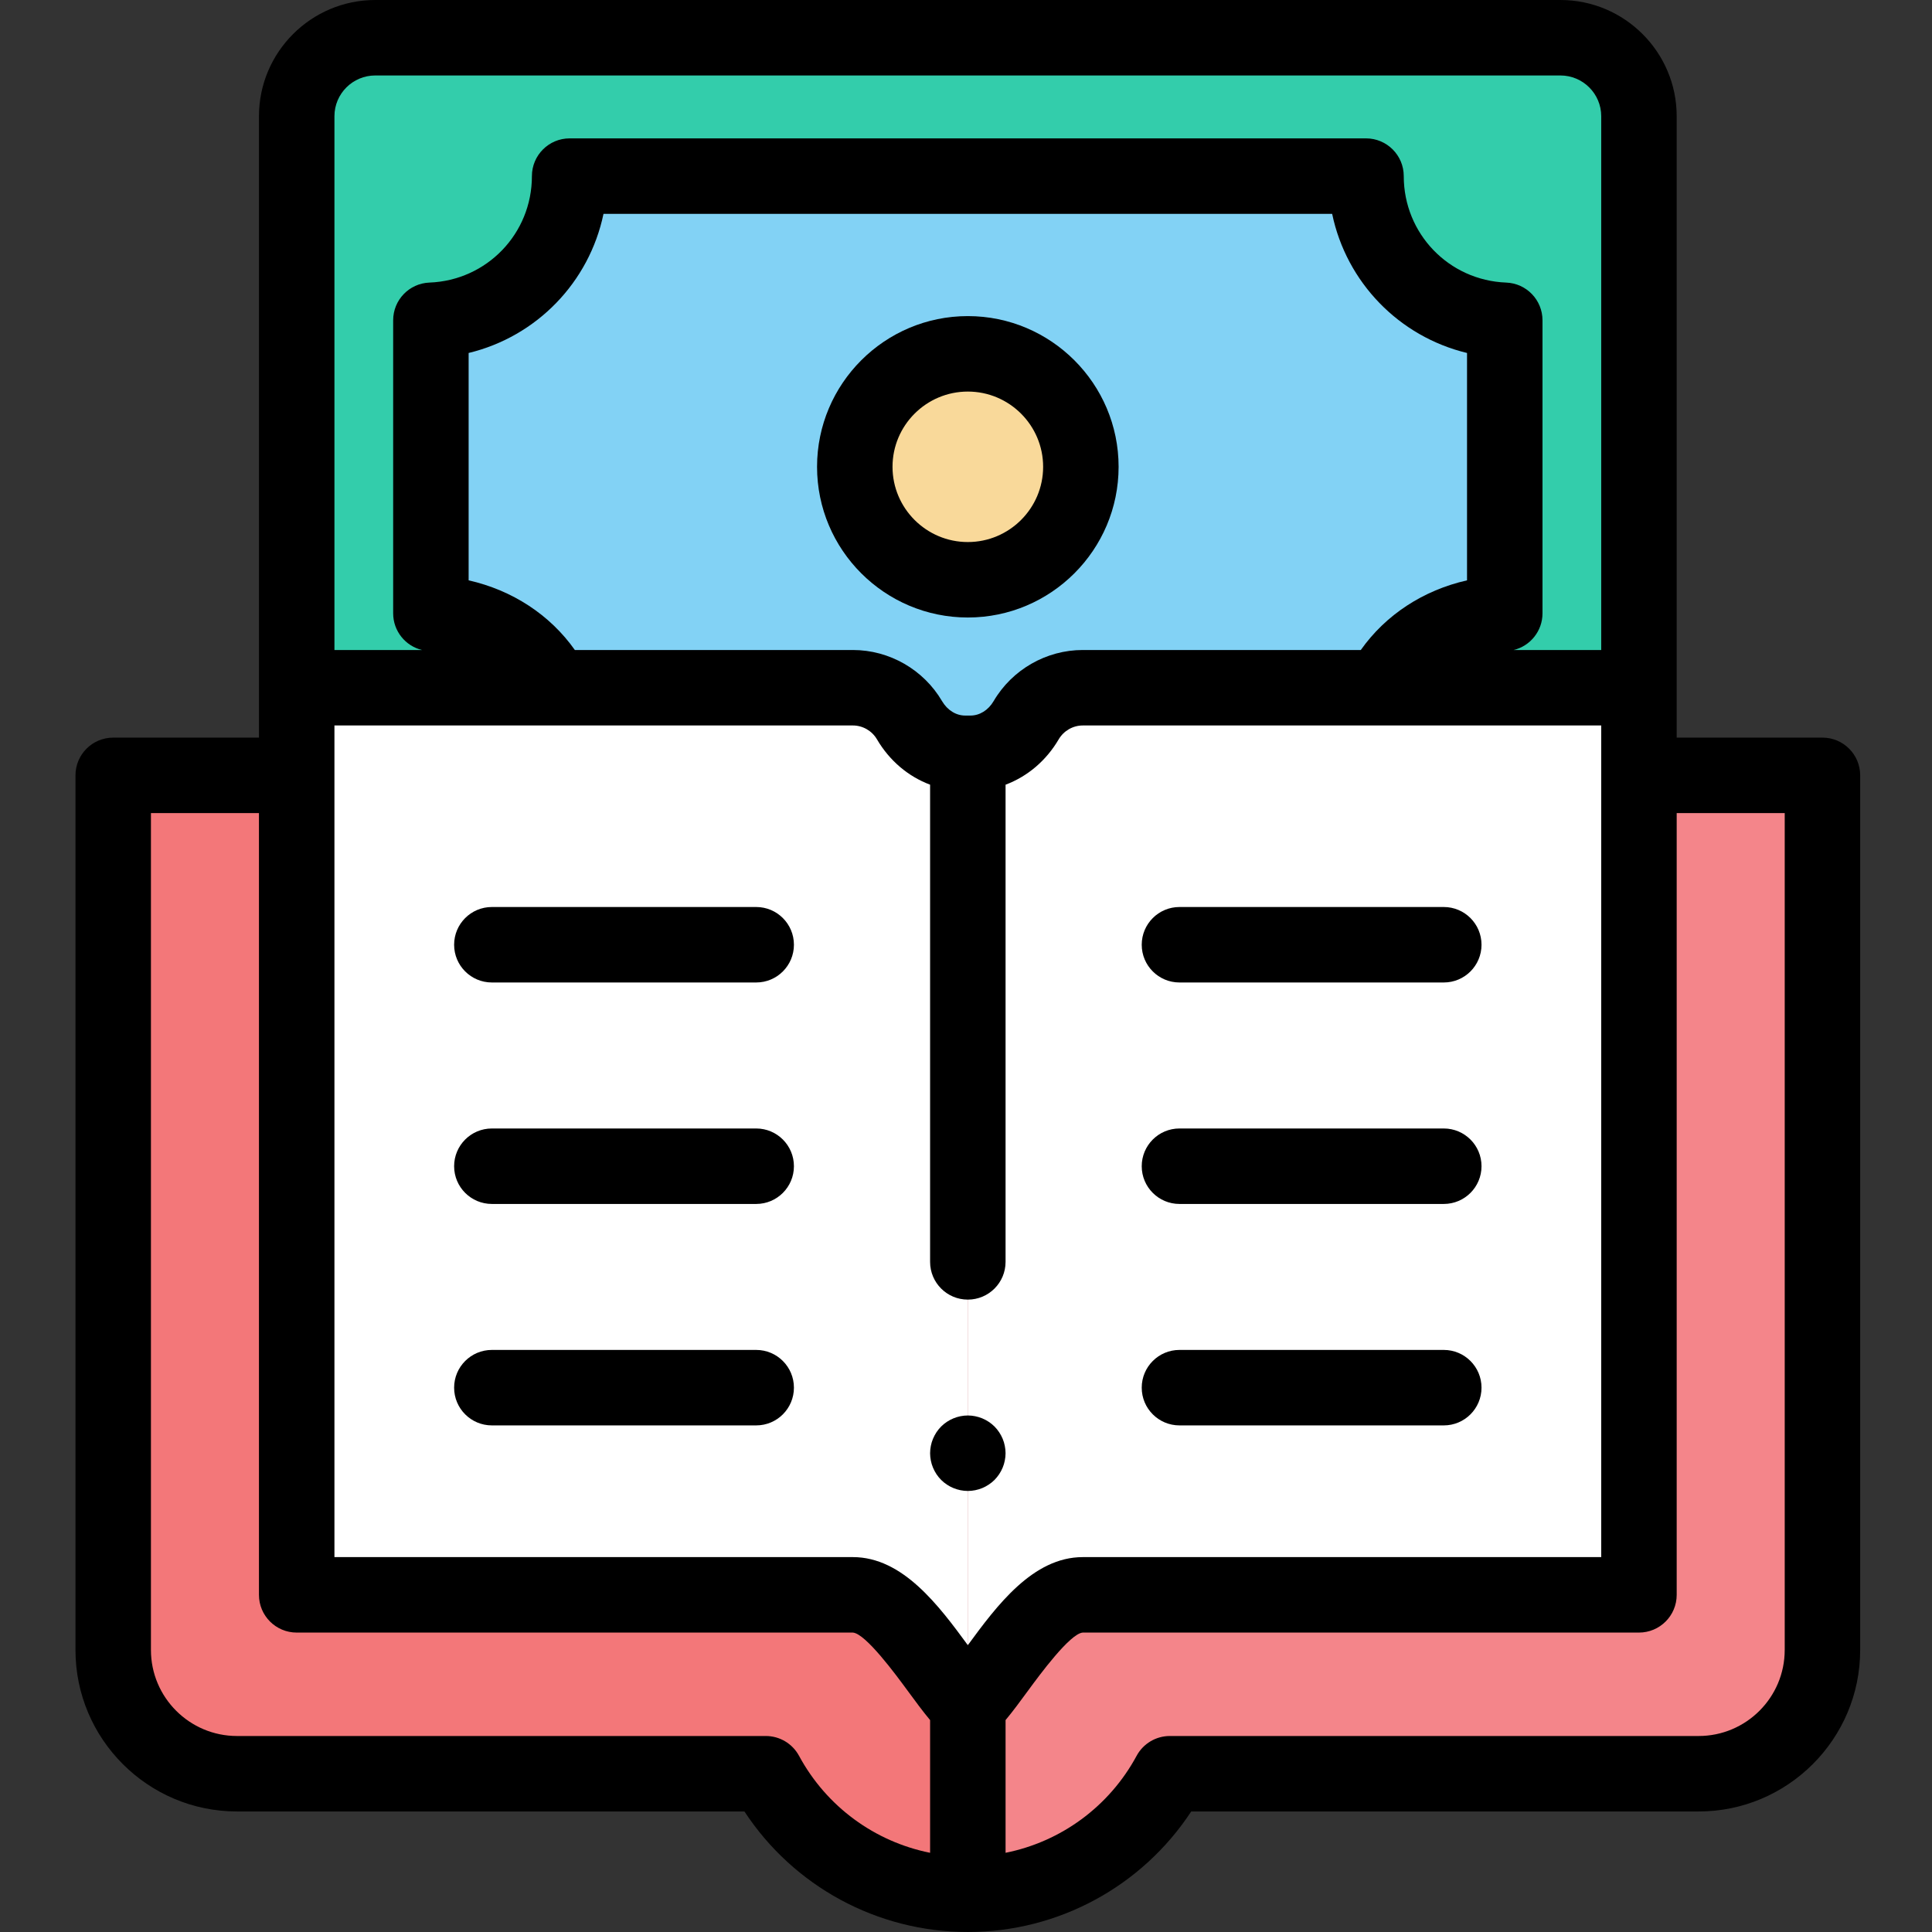
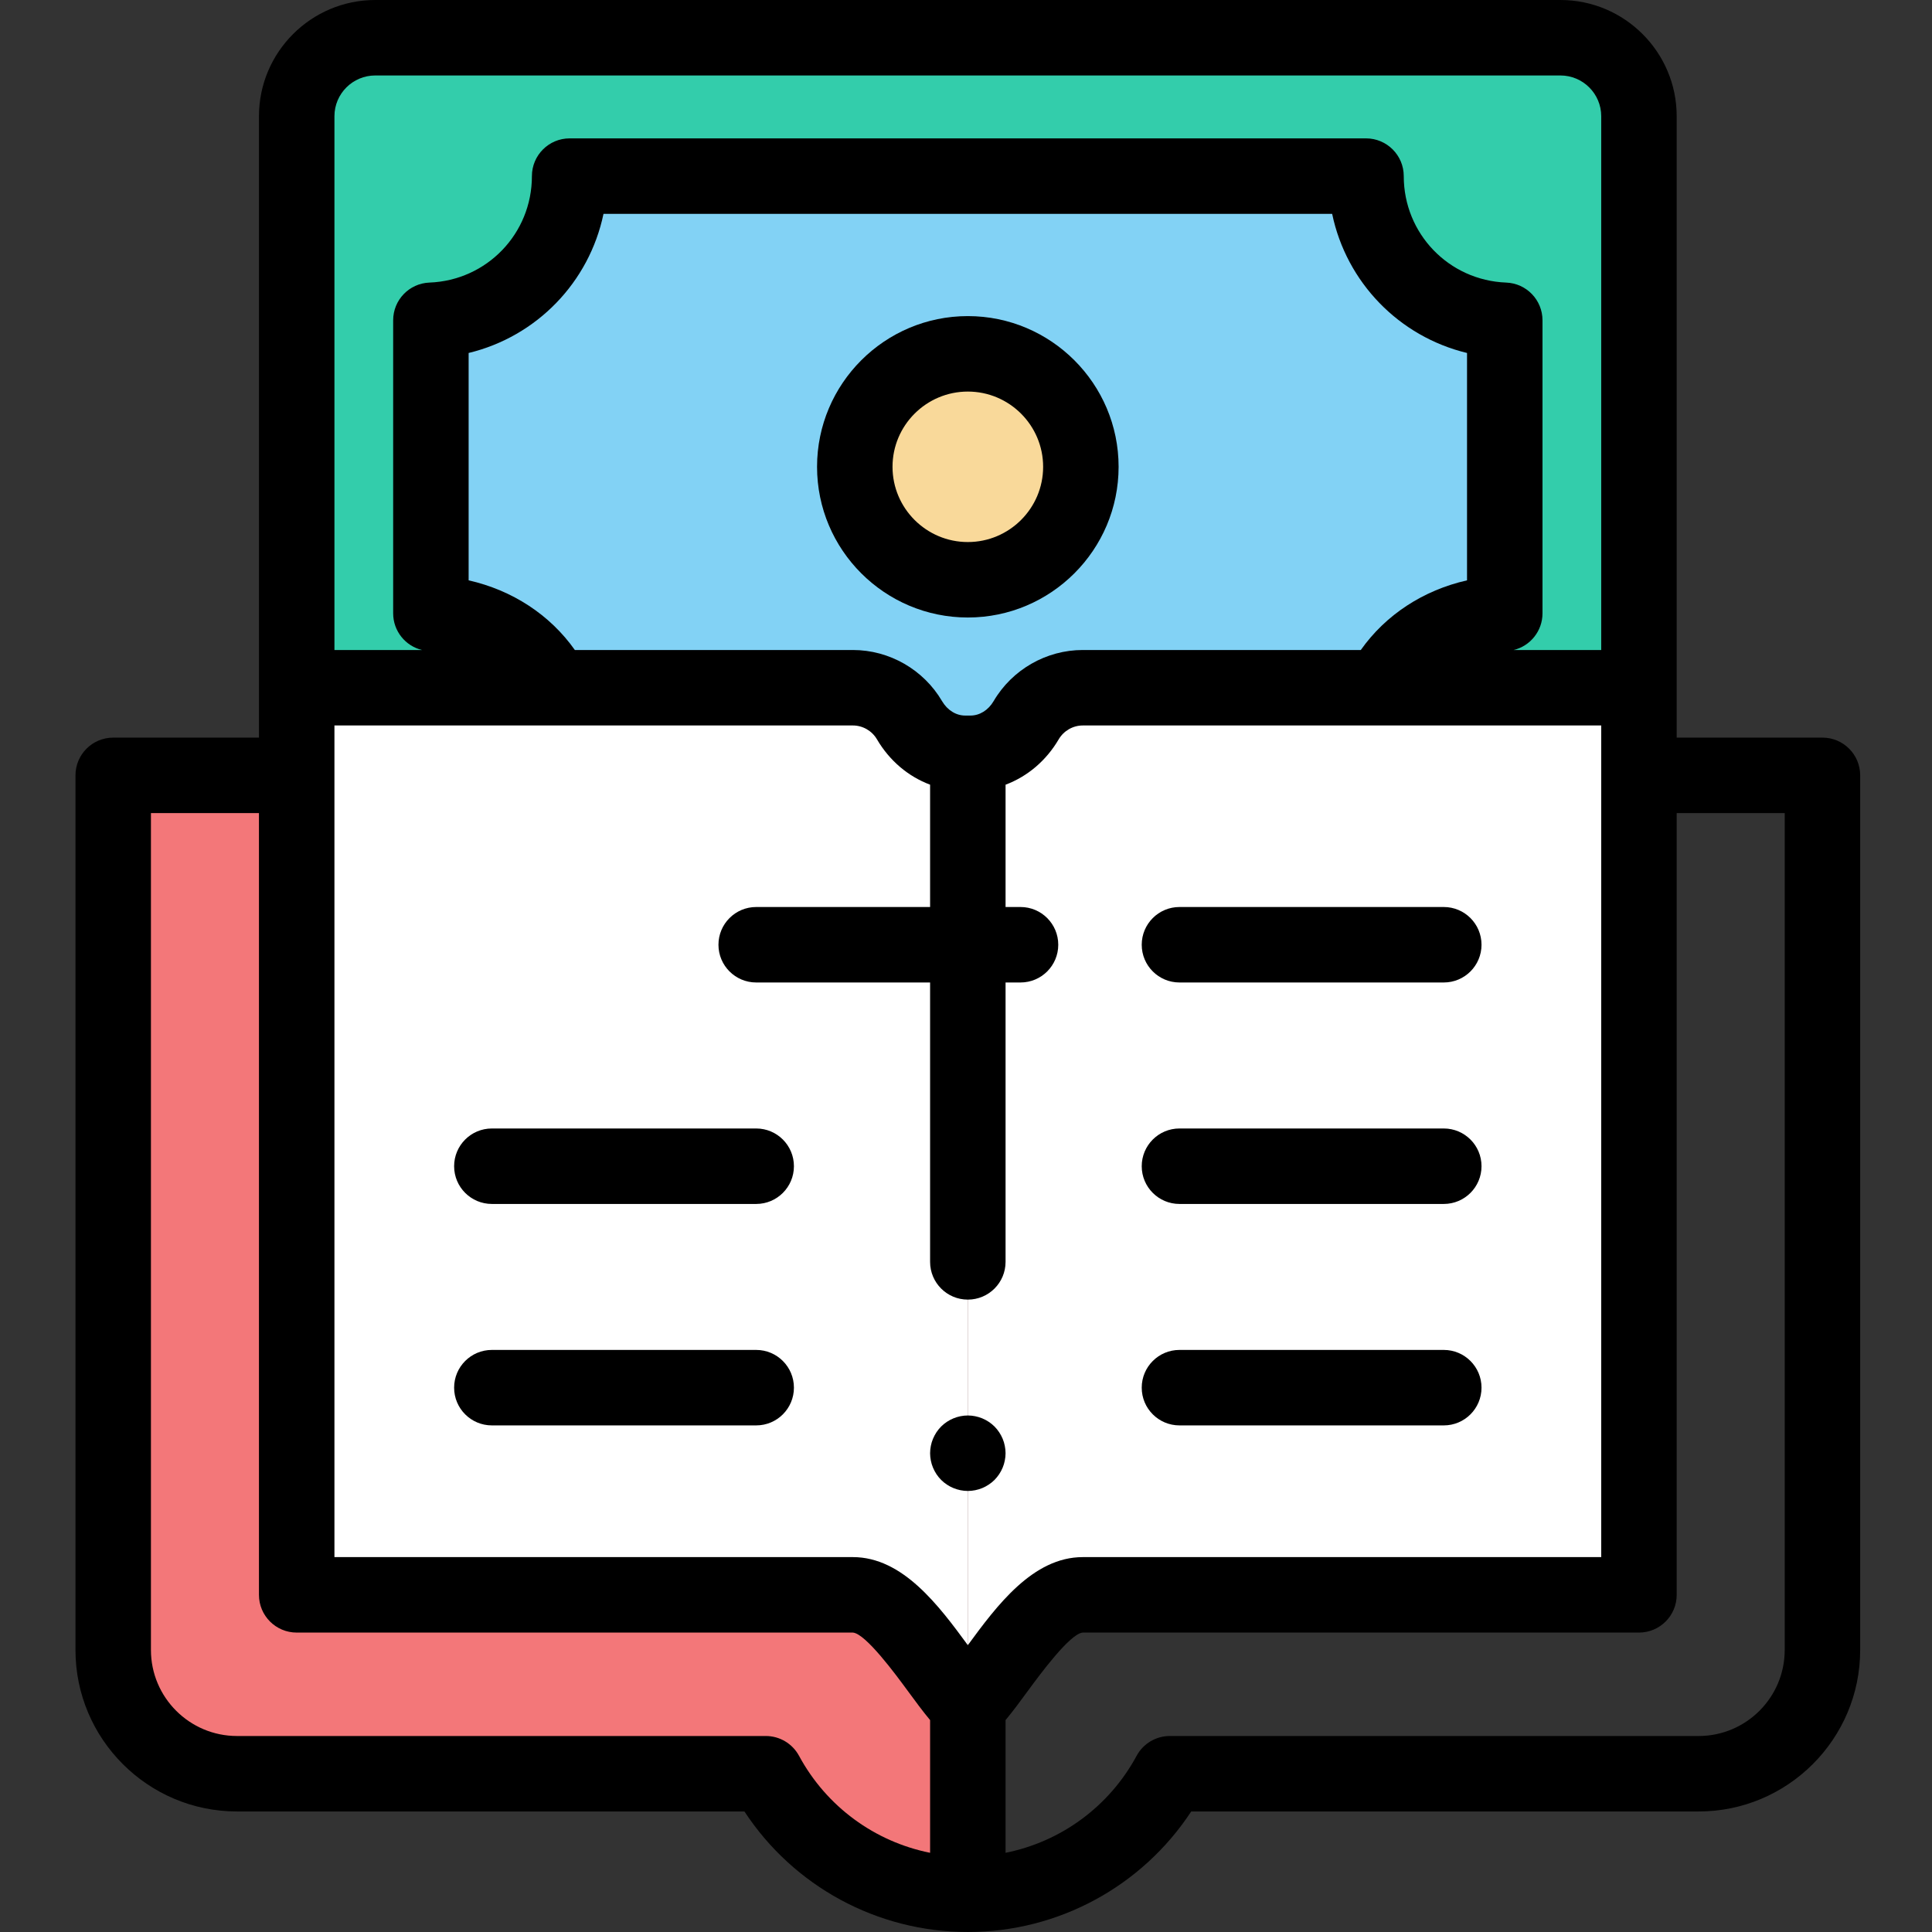
<svg xmlns="http://www.w3.org/2000/svg" height="512pt" viewBox="-20 0 512 512" width="512pt">
  <rect x="-20" y="0" width="512" height="512" fill="#333333" stroke="none" />
  <path d="m414.34 216.617v-185.82c0-11.484-9.316-20.797-20.812-20.797h-314.09c-11.492 0-20.809 9.312-20.809 20.797v185.82" fill="#33cdab" />
  <path d="m346.77 200.27c6.293-11.367 18.215-37.203 32.008-37.73v-77.66c-20.441-.781-36.77-17.586-36.77-38.207h-211.047c0 20.617-16.332 37.426-36.77 38.207v77.66c13.793.527 25.711 26.363 32.008 37.73" fill="#82d2f5" />
  <path d="m266.441 123.711c0-16.535-13.414-29.941-29.957-29.941-16.547 0-29.957 13.406-29.957 29.941 0 16.531 13.41 29.938 29.957 29.938 16.543 0 29.957-13.406 29.957-29.938zm0 0" fill="#f9d99a" />
  <path d="m236.484 163.645c-22.035 0-39.957-17.914-39.957-39.938 0-22.02 17.922-39.938 39.957-39.938 22.031 0 39.957 17.918 39.957 39.938 0 22.023-17.926 39.938-39.957 39.938zm0-59.875c-11.004 0-19.957 8.945-19.957 19.941 0 10.992 8.953 19.938 19.957 19.938s19.957-8.945 19.957-19.938c0-10.996-8.953-19.941-19.957-19.941zm0 0" />
  <path d="m10 205.477v231.789c0 18.113 14.691 32.793 32.812 32.793h140.137c10.27 19.02 30.391 31.941 53.535 31.941v-296.523zm0 0" fill="#f37779" />
-   <path d="m236.484 205.477v296.523c23.141 0 43.262-12.922 53.531-31.941h140.141c18.121 0 32.809-14.684 32.809-32.793v-231.789zm0 0" fill="#f4858a" />
  <path d="m236.484 451.98c7.855-7.695 18.613-29.332 30.457-29.332h147.398v-240.391h-147.398c-6.387 0-11.98 3.465-15 8.609-3.113 5.305-8.598 8.762-14.746 8.762h-.711" fill="#fff" />
  <path d="m236.484 334.41v-134.781h-.711c-6.152 0-11.637-3.457-14.746-8.762-3.02-5.145-8.617-8.609-15.004-8.609h-147.395v240.391h147.395c11.844 0 22.602 21.633 30.461 29.332" fill="#fff" />
  <path d="m236.484 395.121c-.652 0-1.312-.07-1.953-.199-.637-.133-1.27-.32-1.867-.57-.609-.25-1.191-.562-1.73-.922-.551-.359-1.062-.781-1.52-1.238-.461-.461-.883-.98-1.242-1.52-.359-.551-.668-1.133-.918-1.73-.25-.602-.449-1.23-.57-1.871-.129-.648-.199-1.301-.199-1.949 0-.66.07-1.309.199-1.961.121-.641.32-1.27.57-1.871.25-.598.559-1.18.918-1.727.359-.543.781-1.051 1.242-1.523.457-.457.969-.867 1.52-1.238.539-.359 1.121-.668 1.73-.918.598-.25 1.23-.441 1.867-.57 1.293-.262 2.613-.262 3.902 0 .641.129 1.27.32 1.879.57.602.25 1.18.559 1.719.918.551.371 1.062.781 1.523 1.238.457.473.879.98 1.238 1.523.359.547.672 1.129.922 1.727.25.602.449 1.23.566 1.871.133.648.203 1.301.203 1.961 0 .648-.07 1.301-.203 1.949-.117.641-.316 1.27-.566 1.871-.25.598-.562 1.18-.922 1.73-.359.539-.781 1.059-1.238 1.52-.461.457-.973.879-1.523 1.238-.539.359-1.117.672-1.719.922-.609.25-1.238.438-1.879.57-.641.129-1.301.199-1.949.199zm0 0" />
-   <path d="m180.398 260.367h-70.051c-5.523 0-10-4.477-10-10 0-5.523 4.477-10 10-10h70.051c5.523 0 10 4.477 10 10 0 5.523-4.477 10-10 10zm0 0" />
+   <path d="m180.398 260.367c-5.523 0-10-4.477-10-10 0-5.523 4.477-10 10-10h70.051c5.523 0 10 4.477 10 10 0 5.523-4.477 10-10 10zm0 0" />
  <path d="m180.398 319.059h-70.051c-5.523 0-10-4.48-10-10 0-5.523 4.477-10 10-10h70.051c5.523 0 10 4.477 10 10 0 5.52-4.477 10-10 10zm0 0" />
  <path d="m180.398 377.746h-70.051c-5.523 0-10-4.477-10-10 0-5.523 4.477-10 10-10h70.051c5.523 0 10 4.477 10 10 0 5.523-4.477 10-10 10zm0 0" />
  <path d="m362.617 260.367h-70.047c-5.523 0-10-4.477-10-10 0-5.523 4.477-10 10-10h70.047c5.523 0 10 4.477 10 10 0 5.523-4.477 10-10 10zm0 0" />
  <path d="m362.617 319.059h-70.047c-5.523 0-10-4.48-10-10 0-5.523 4.477-10 10-10h70.047c5.523 0 10 4.477 10 10 0 5.52-4.477 10-10 10zm0 0" />
  <path d="m362.617 377.746h-70.047c-5.523 0-10-4.477-10-10 0-5.523 4.477-10 10-10h70.047c5.523 0 10 4.477 10 10 0 5.523-4.477 10-10 10zm0 0" />
  <path d="m462.965 195.477h-38.625v-164.68c0-16.98-13.824-30.797-30.812-30.797h-314.09c-16.988 0-30.809 13.816-30.809 30.797v164.68h-38.629c-5.523 0-10 4.48-10 10v231.789c0 23.598 19.203 42.793 42.812 42.793h134.469c13.027 19.844 35.191 31.941 59.203 31.941 24.008 0 46.172-12.098 59.199-31.941h134.473c23.605 0 42.809-19.195 42.809-42.793v-231.789c0-5.523-4.477-10-10-10zm-226.48 240.508c-7.688-10.473-17.242-23.336-30.461-23.336h-137.395v-220.391h137.395c2.605 0 5.051 1.406 6.379 3.672 3.34 5.691 8.312 9.859 14.082 12.02v126.461c0 5.523 4.477 10 10 10s10-4.477 10-10v-126.457c5.77-2.164 10.742-6.332 14.082-12.023 1.328-2.266 3.773-3.672 6.379-3.672h137.395v220.391h-137.398c-13.215 0-22.773 12.863-30.457 23.336zm-132.293-282.188v-60.254c18.039-4.355 31.953-18.723 35.742-36.871h193.098c3.789 18.148 17.703 32.516 35.746 36.871v60.254c-11.582 2.621-21.551 9.121-28.152 18.461h-73.684c-9.668 0-18.723 5.191-23.625 13.551-1.406 2.391-3.691 3.82-6.121 3.82h-1.426c-2.426 0-4.715-1.43-6.117-3.82-4.906-8.359-13.961-13.551-23.629-13.551h-73.684c-6.602-9.34-16.57-15.84-28.148-18.461zm-24.754-133.797h314.09c5.961 0 10.812 4.844 10.812 10.797v141.461h-23.203c4.398-1.062 7.641-5.023 7.641-9.719v-77.66c0-5.375-4.25-9.789-9.621-9.992-15.223-.582-27.148-12.977-27.148-28.215 0-5.523-4.48-10-10-10h-211.047c-5.523 0-10 4.477-10 10 0 15.238-11.93 27.633-27.152 28.215-5.371.203-9.617 4.617-9.617 9.992v77.66c0 4.695 3.242 8.656 7.641 9.719h-23.203v-141.461c0-5.953 4.848-10.797 10.809-10.797zm112.312 445.309c-1.746-3.234-5.125-5.25-8.797-5.25h-140.141c-12.578 0-22.812-10.223-22.812-22.793v-221.789h28.625v207.172c0 5.523 4.477 10 10 10h147.387c3.383.227 11.5 11.289 14.555 15.453 2.027 2.758 3.977 5.418 5.918 7.738v35.172c-14.66-2.934-27.461-12.23-34.734-25.703zm261.215-28.043c0 12.57-10.23 22.793-22.809 22.793h-140.141c-3.676 0-7.055 2.016-8.801 5.25-7.273 13.473-20.074 22.77-34.73 25.703v-35.172c1.941-2.32 3.891-4.977 5.914-7.738 3.055-4.164 11.172-15.223 14.547-15.453h147.395c5.523 0 10-4.477 10-10v-207.172h28.629v221.789zm0 0" />
</svg>